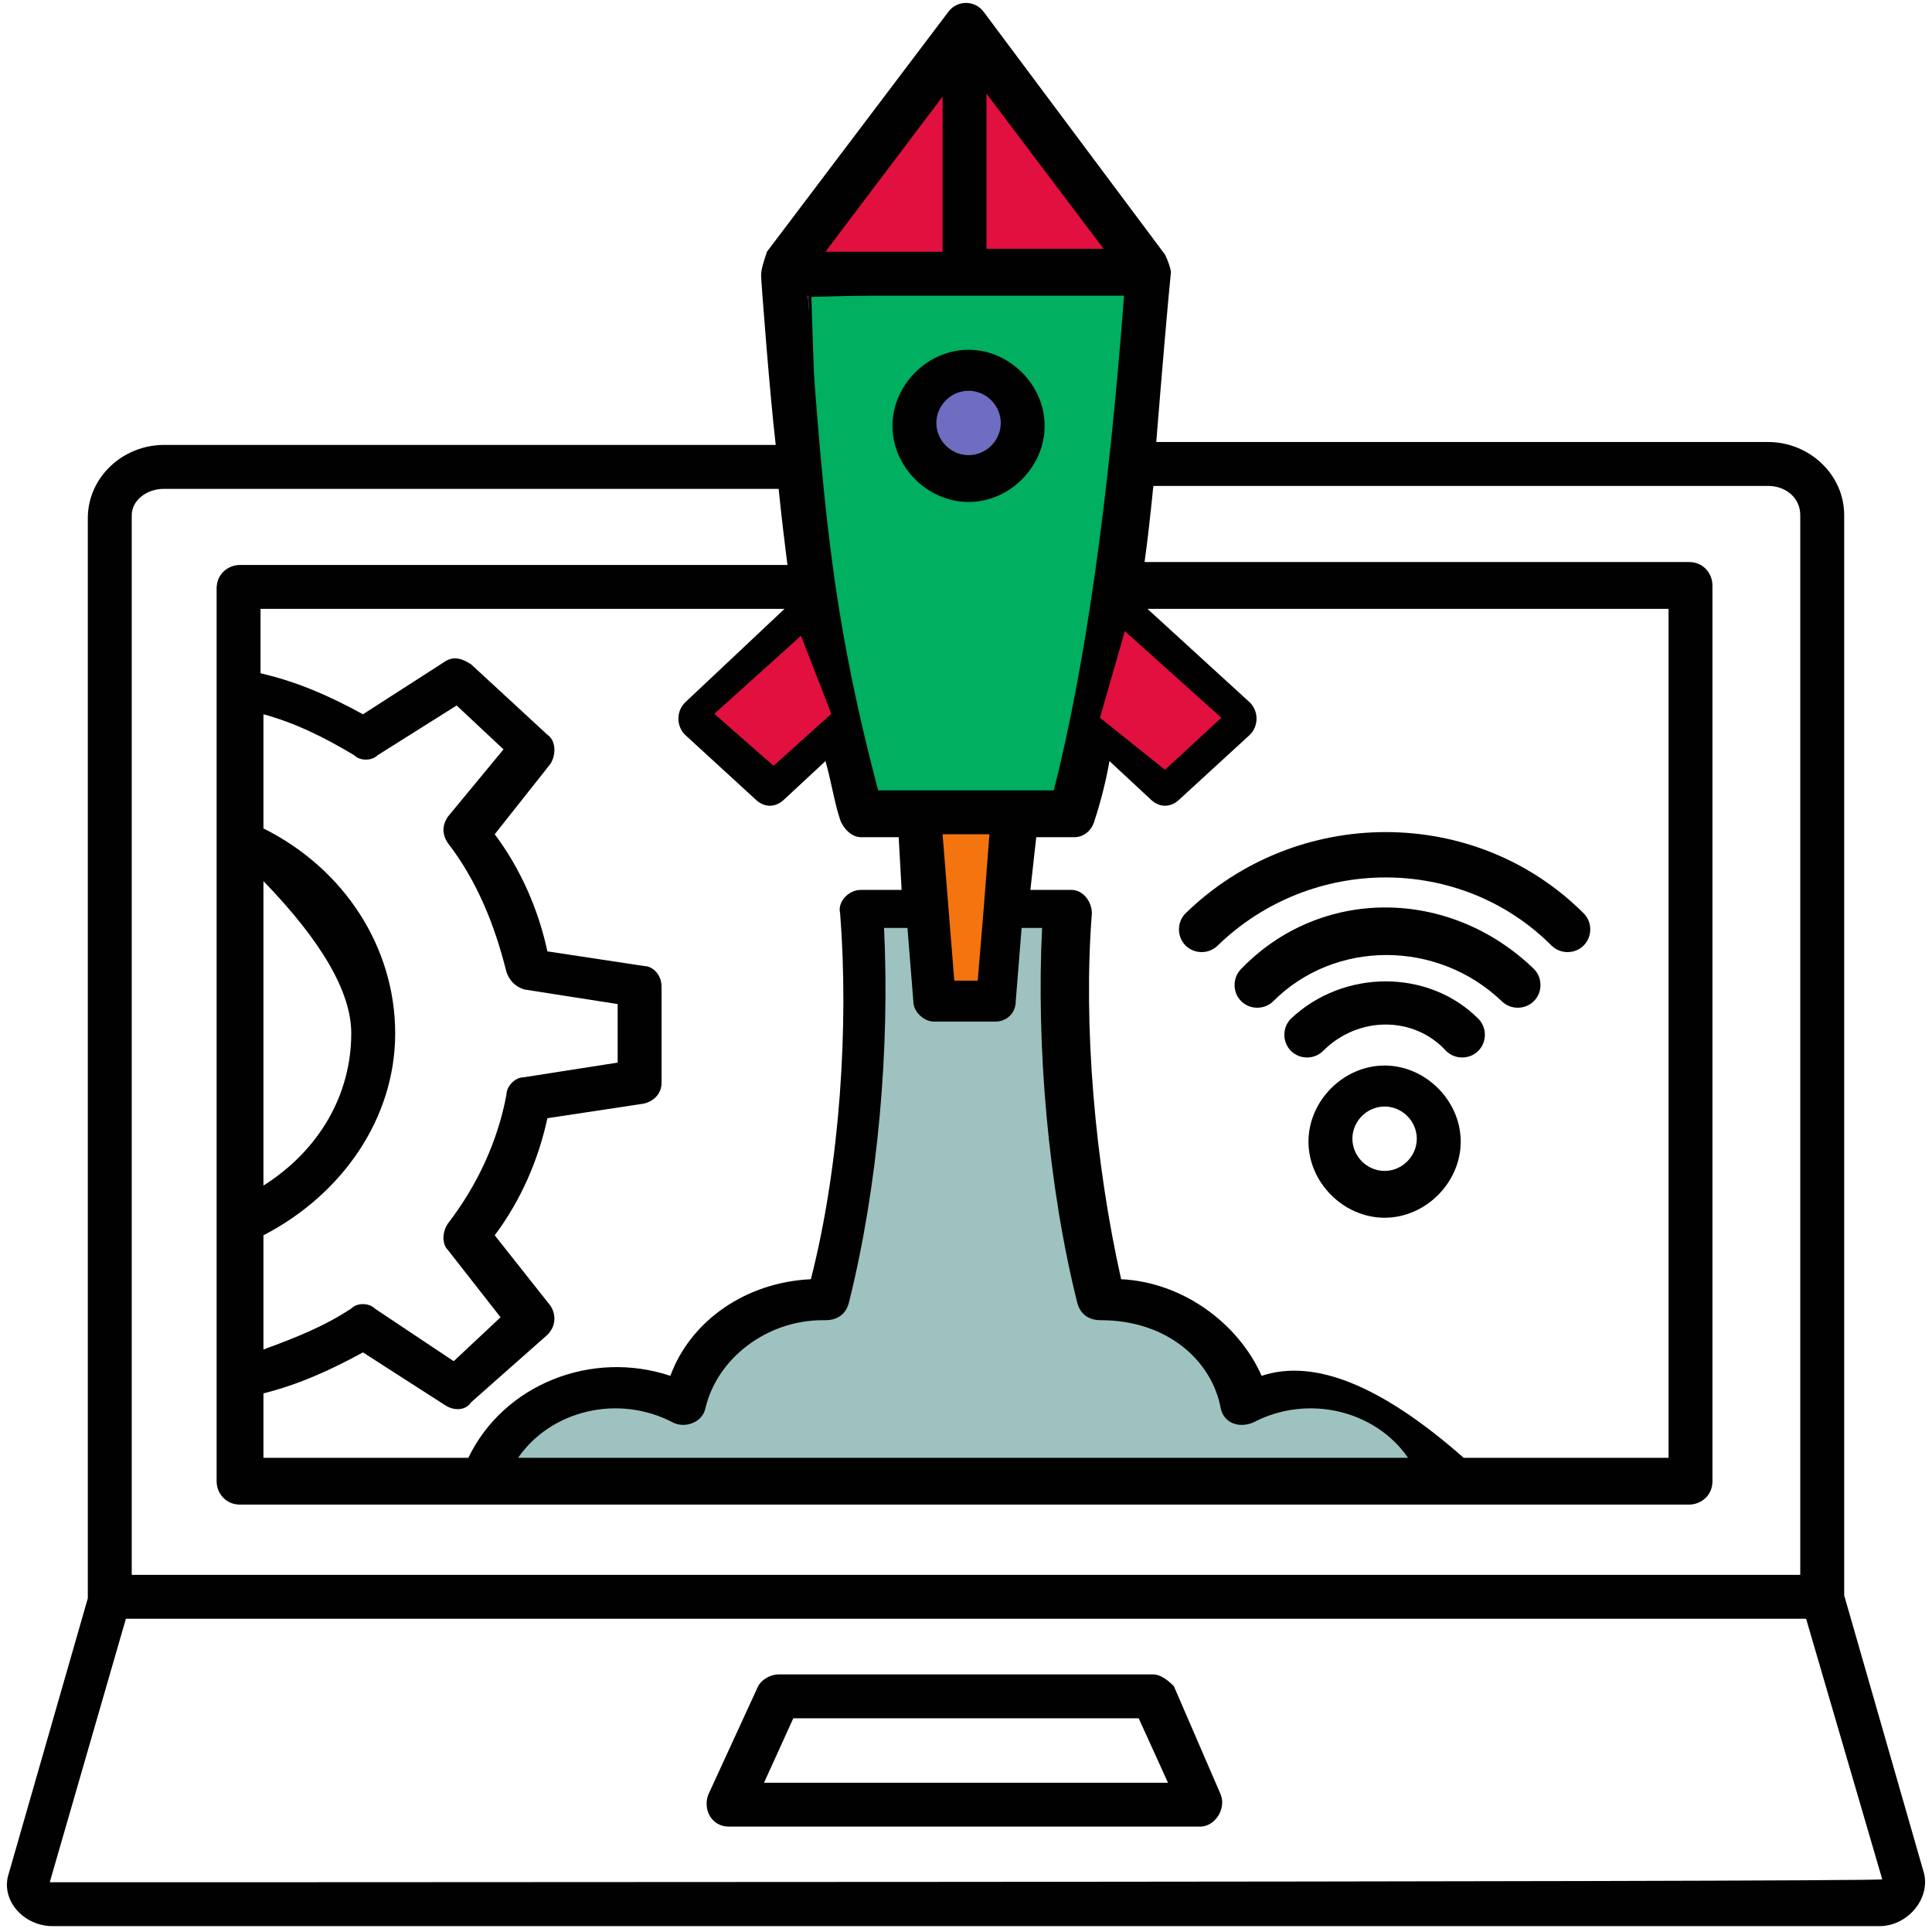
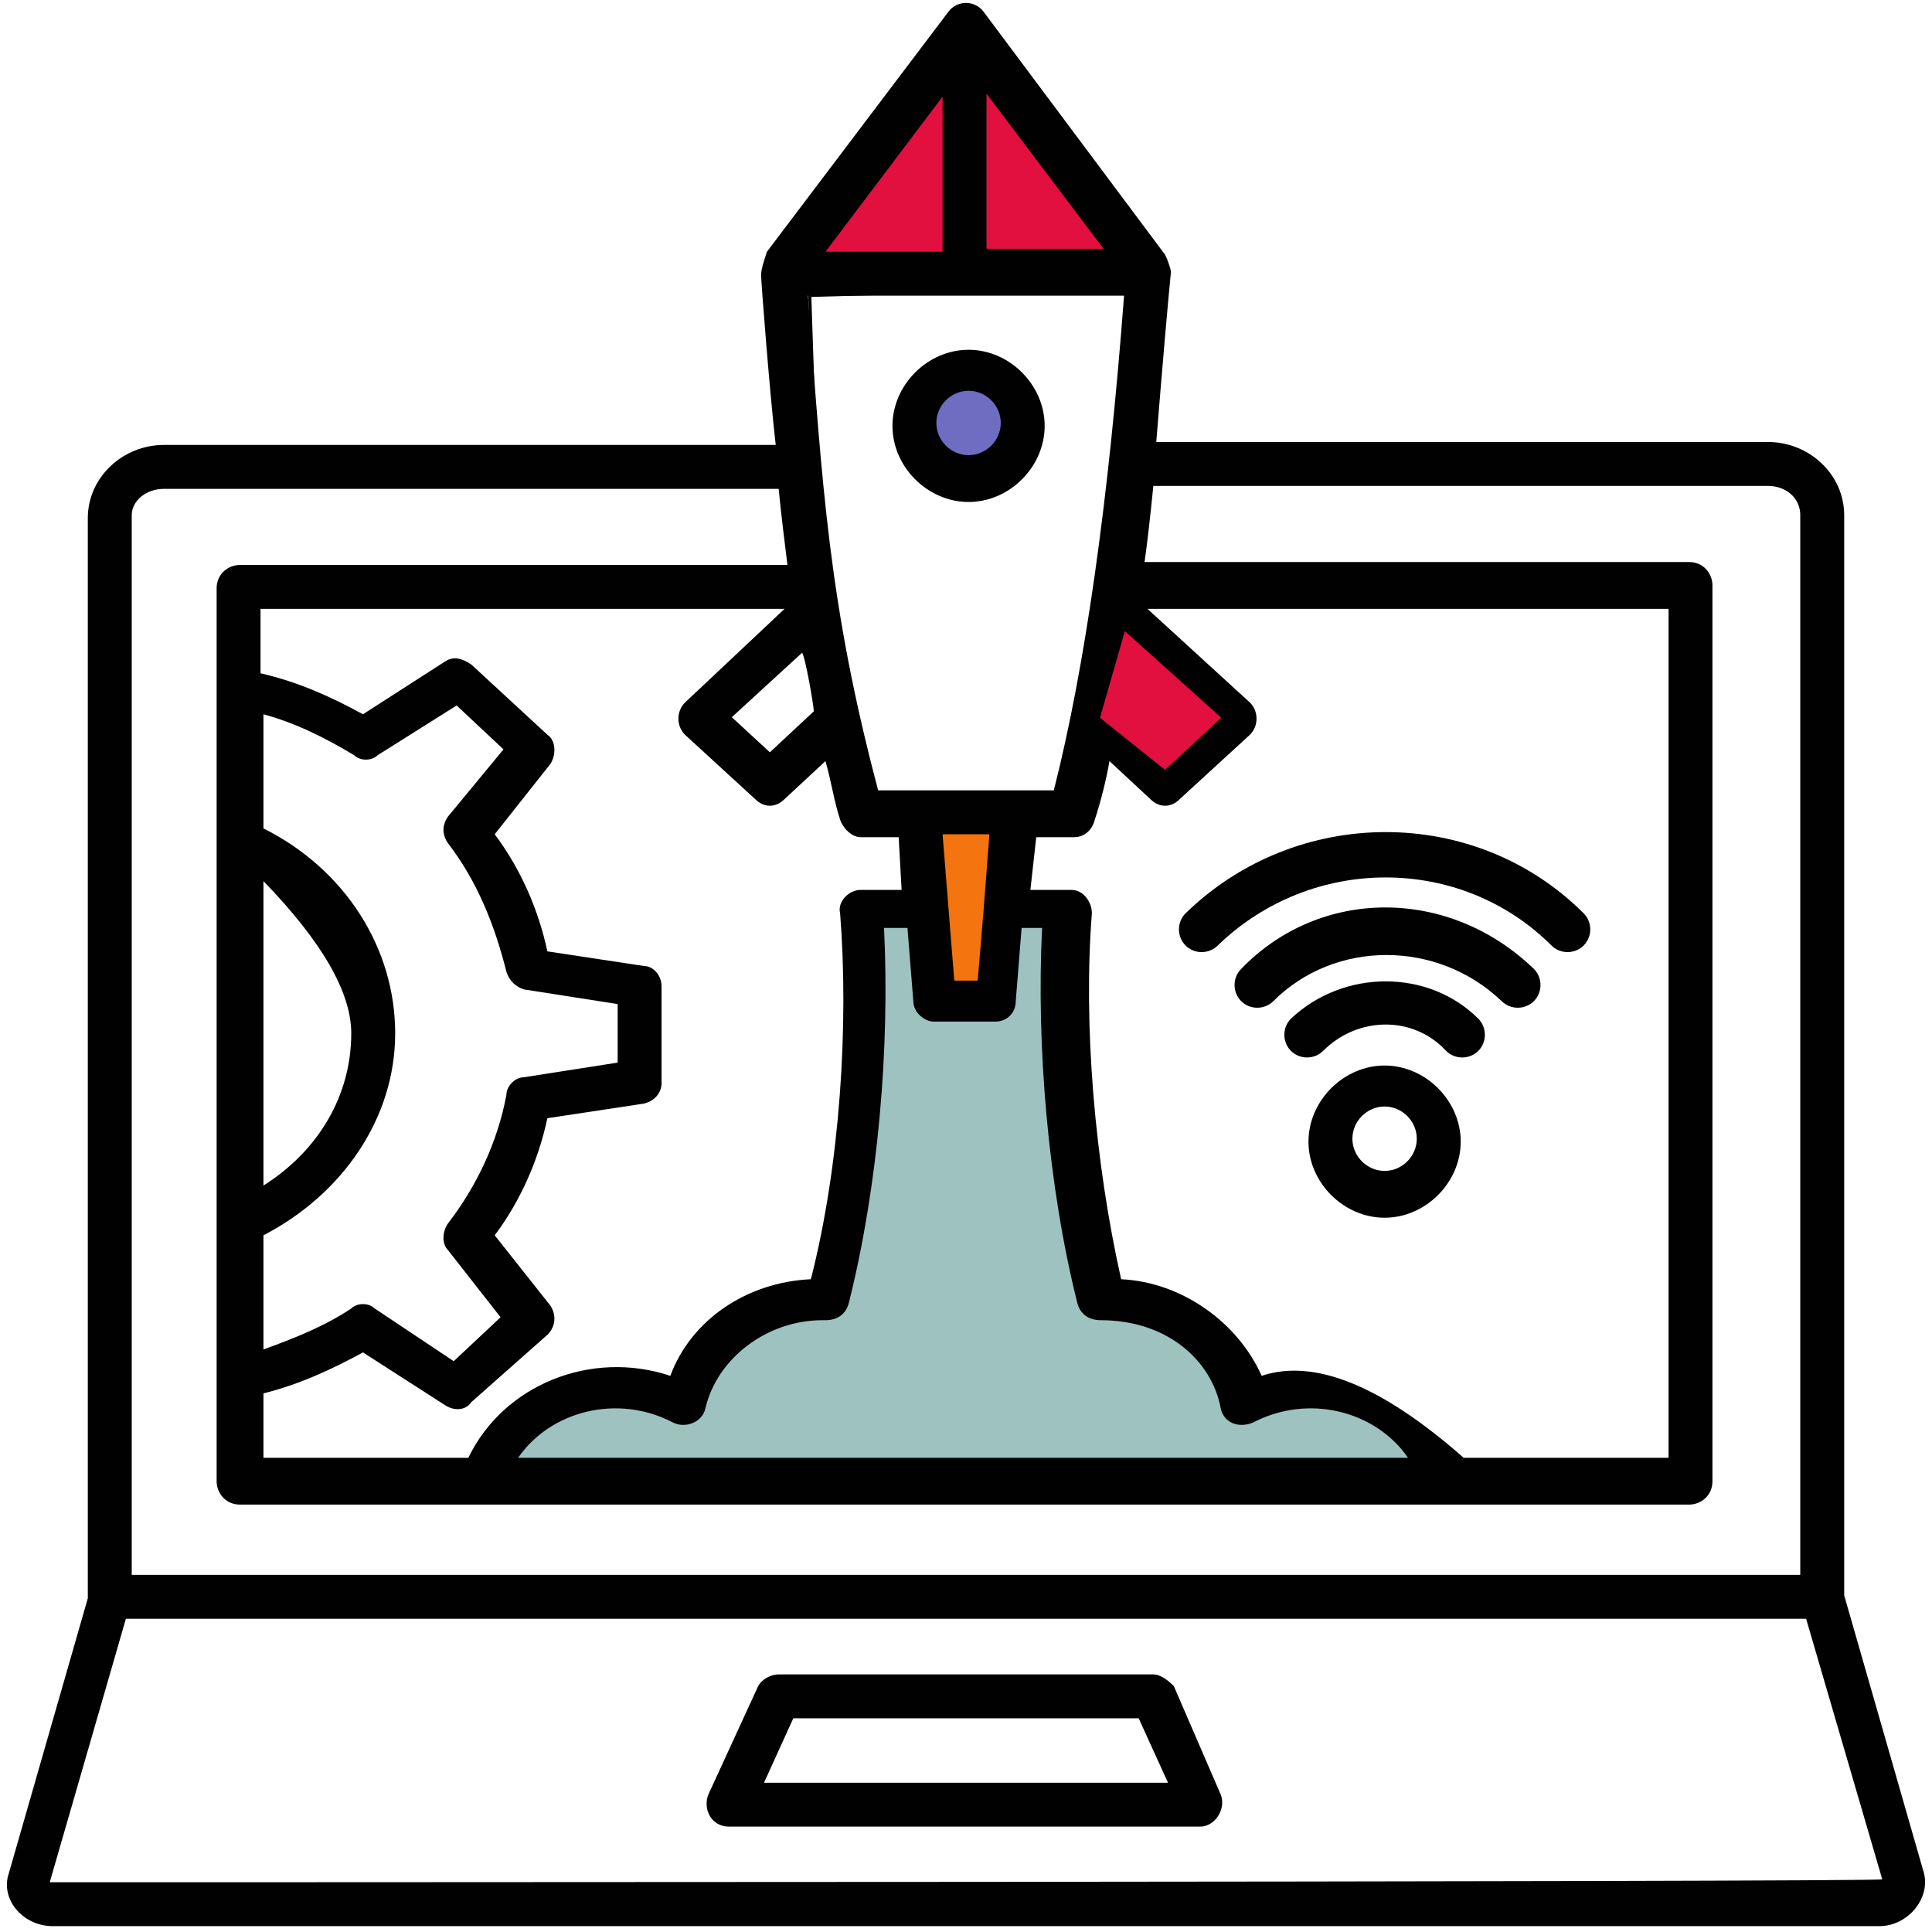
<svg xmlns="http://www.w3.org/2000/svg" xmlns:xlink="http://www.w3.org/1999/xlink" version="1.1" preserveAspectRatio="xMidYMid meet" viewBox="0 0 640 640" width="640" height="640">
  <defs>
    <path d="M479.41 488.12L462.57 471.29L435.84 462.38L413.07 462.38L400.2 441.58L366.53 429.7L349.7 300.48L289.31 300.48L275.39 429.7L247.72 435.64L226.93 462.38L185.35 462.38L160.59 488.12L479.41 488.12Z" id="a3pMTMluQV" />
    <path d="M314.23 86.37L377.75 86.37L331.34 27.04L311.39 27.04L267.38 84.45L314.23 86.37Z" id="a4FByAkFEX" />
    <path d="M328.5 327.99L312.23 327.99L306.97 272.96L334.72 272.96L328.5 327.99Z" id="e1UBXfyVF7" />
-     <path d="M288.75 263.87L354.25 265.37L375.13 156.43L377.75 94.87L268.25 97.87L271.35 189.81L288.75 263.87Z" id="h1iHjnyoa" />
    <path d="M288.75 263.87L354.25 265.37L375.13 156.43L377.75 94.87L268.25 97.87L271.35 189.81L288.75 263.87Z" id="a3lIg96VQn" />
    <path d="M320 158.41L334.72 150.28C334.72 137.64 334.72 130.62 334.72 129.22C324.27 122.68 318.05 120.45 316.06 122.52C314.07 124.6 310.08 128.74 304.1 134.96C304.4 135.98 305.92 141.09 308.65 150.28L320 158.41Z" id="a22RhE8ztv" />
    <path d="M403.39 313.21C434.42 283.15 483.88 283.15 513.94 313.21C516.85 316.12 521.7 316.12 524.61 313.21C527.52 310.3 527.52 305.45 524.61 302.55C488.73 266.67 429.58 266.67 392.73 302.55C389.82 305.45 389.82 310.3 392.73 313.21C395.64 316.12 400.48 316.12 403.39 313.21Z" id="cMqaqPPJ0" />
    <path d="M403.39 313.21C434.42 283.15 483.88 283.15 513.94 313.21C516.85 316.12 521.7 316.12 524.61 313.21C527.52 310.3 527.52 305.45 524.61 302.55C488.73 266.67 429.58 266.67 392.73 302.55C389.82 305.45 389.82 310.3 392.73 313.21C395.64 316.12 400.48 316.12 403.39 313.21Z" id="e7iNtz8Vk" />
    <path d="M421.82 331.64C442.18 311.27 476.12 311.27 497.45 331.64C500.36 334.55 505.21 334.55 508.12 331.64C511.03 328.73 511.03 323.88 508.12 320.97C480 293.82 437.33 293.82 411.15 320.97C408.24 323.88 408.24 328.73 411.15 331.64C414.06 334.55 418.91 334.55 421.82 331.64Z" id="iapq9zU57x" />
    <path d="M421.82 331.64C442.18 311.27 476.12 311.27 497.45 331.64C500.36 334.55 505.21 334.55 508.12 331.64C511.03 328.73 511.03 323.88 508.12 320.97C480 293.82 437.33 293.82 411.15 320.97C408.24 323.88 408.24 328.73 411.15 331.64C414.06 334.55 418.91 334.55 421.82 331.64Z" id="ajZ7qQGi1" />
    <path d="M438.3 348.12C449.94 336.48 468.36 336.48 479.03 348.12C481.94 351.03 486.79 351.03 489.7 348.12C492.61 345.21 492.61 340.36 489.7 337.45C473.21 320.97 445.09 320.97 427.64 337.45C424.73 340.36 424.73 345.21 427.64 348.12C430.55 351.03 435.39 351.03 438.3 348.12Z" id="a66xQLFJNV" />
    <path d="M438.3 348.12C449.94 336.48 468.36 336.48 479.03 348.12C481.94 351.03 486.79 351.03 489.7 348.12C492.61 345.21 492.61 340.36 489.7 337.45C473.21 320.97 445.09 320.97 427.64 337.45C424.73 340.36 424.73 345.21 427.64 348.12C430.55 351.03 435.39 351.03 438.3 348.12Z" id="b31Ckwo0iB" />
    <path d="M458.67 403.39C472.24 403.39 483.88 391.76 483.88 378.18C483.88 364.61 472.24 352.97 458.67 352.97C445.09 352.97 433.45 364.61 433.45 378.18C433.45 391.76 445.09 403.39 458.67 403.39ZM458.67 366.55C464.48 366.55 469.33 371.39 469.33 377.21C469.33 383.03 464.48 387.88 458.67 387.88C452.85 387.88 448 383.03 448 377.21C448 371.39 452.85 366.55 458.67 366.55Z" id="abMU0wpdxj" />
-     <path d="M458.67 403.39C472.24 403.39 483.88 391.76 483.88 378.18C483.88 364.61 472.24 352.97 458.67 352.97C445.09 352.97 433.45 364.61 433.45 378.18C433.45 391.76 445.09 403.39 458.67 403.39ZM458.67 366.55C464.48 366.55 469.33 371.39 469.33 377.21C469.33 383.03 464.48 387.88 458.67 387.88C452.85 387.88 448 383.03 448 377.21C448 371.39 452.85 366.55 458.67 366.55Z" id="bcqE91Lgrg" />
    <path d="M610.91 170.67C610.91 157.09 599.27 146.42 585.7 146.42C565.43 146.42 403.3 146.42 383.03 146.42C384.97 122.18 386.91 99.88 387.88 90.18C387.88 89.21 386.91 86.3 385.94 84.36C379.93 76.32 331.83 11.93 325.82 3.88C322.91 0 317.09 0 314.18 3.88C308.17 11.83 260.07 75.44 254.06 83.39C253.09 86.3 252.12 89.21 252.12 91.15C252.12 93.09 255.03 130.91 256.97 147.39C236.7 147.39 74.57 147.39 54.3 147.39C40.73 147.39 29.09 158.06 29.09 171.64C29.09 195.49 29.09 314.76 29.09 529.45C13.38 584.15 4.65 614.53 2.91 620.61C0 629.33 7.76 638.06 17.45 638.06C77.96 638.06 562.04 638.06 622.55 638.06C632.24 638.06 640 628.36 637.09 619.64C633.6 607.48 624.87 577.1 610.91 528.48C610.91 313.79 610.91 194.52 610.91 170.67ZM120.24 448C122.96 449.75 144.68 463.71 147.39 465.45C150.3 467.39 154.18 467.39 156.12 464.48C158.64 462.25 178.81 444.41 181.33 442.18C184.24 439.27 184.24 435.39 182.3 432.48C180.46 430.16 165.72 411.54 163.88 409.21C172.61 397.58 178.42 384 181.33 370.42C184.53 369.94 210.13 366.06 213.33 365.58C217.21 364.61 219.15 361.7 219.15 358.79C219.15 355.59 219.15 329.99 219.15 326.79C219.15 322.91 216.24 320 213.33 320C210.13 319.52 184.53 315.64 181.33 315.15C178.42 301.58 172.61 288 163.88 276.36C165.72 274.04 180.46 255.42 182.3 253.09C184.24 250.18 184.24 245.33 181.33 243.39C178.81 241.07 158.64 222.45 156.12 220.12C153.21 218.18 150.3 217.21 147.39 219.15C144.68 220.9 122.96 234.86 120.24 236.61C109.58 230.79 98.91 225.94 86.3 223.03C86.3 221.61 86.3 214.5 86.3 201.7C103.66 201.7 242.52 201.7 259.88 201.7C240.1 220.32 229.11 230.66 226.91 232.73C224 235.64 224 240.48 226.91 243.39C229.24 245.53 247.85 262.59 250.18 264.73C253.09 267.64 256.97 267.64 259.88 264.73C261.24 263.47 272.1 253.38 273.45 252.12C275.39 258.91 276.36 265.7 278.3 271.52C279.27 274.42 282.18 277.33 285.09 277.33C285.93 277.33 290.13 277.33 297.7 277.33C297.8 279.08 298.57 293.04 298.67 294.79C290.52 294.79 286 294.79 285.09 294.79C281.21 294.79 277.33 298.67 278.3 302.55C281.21 339.39 278.3 385.94 268.61 423.76C247.27 424.73 228.85 437.33 222.06 455.76C195.88 447.03 166.79 458.67 155.15 482.91C150.63 482.91 128 482.91 87.27 482.91C87.27 470.11 87.27 463 87.27 461.58C98.91 458.67 109.58 453.82 120.24 448ZM173.58 327.76C175.64 328.08 185.99 329.7 204.61 332.61C204.61 334.55 204.61 350.06 204.61 352C185.99 354.91 175.64 356.53 173.58 356.85C170.67 356.85 167.76 359.76 167.76 362.67C164.85 378.18 158.06 392.73 148.36 405.33C146.42 408.24 146.42 412.12 148.36 414.06C149.53 415.55 155.35 422.98 165.82 436.36C164.27 437.82 151.85 449.46 150.3 450.91C134.59 440.44 125.87 434.62 124.12 433.45C122.18 431.52 118.3 431.52 116.36 433.45C107.64 439.27 97.94 443.15 87.27 447.03C87.27 443.25 87.27 412.99 87.27 409.21C113.45 395.64 130.91 370.42 130.91 342.3C130.91 314.18 114.42 288 87.27 274.42C87.27 270.64 87.27 240.39 87.27 236.61C97.94 239.52 107.64 244.36 117.33 250.18C119.27 252.12 123.15 252.12 125.09 250.18C126.84 249.08 135.56 243.59 151.27 233.7C152.82 235.15 165.24 246.79 166.79 248.24C155.73 261.62 149.59 269.06 148.36 270.55C146.42 273.45 146.42 276.36 148.36 279.27C158.06 291.88 163.88 306.42 167.76 321.94C168.73 324.85 170.67 326.79 173.58 327.76ZM87.27 392.73C87.27 386 87.27 352.39 87.27 291.88C106.67 311.92 116.36 328.73 116.36 342.3C116.36 362.67 105.7 381.09 87.27 392.73ZM326.79 31.03L365.58 82.42L326.79 82.42L326.79 83.39L326.79 31.03ZM312.24 32L312.24 83.39L273.45 83.39L312.24 32ZM290.91 261.82C274.42 199.76 272.48 160.97 267.64 97.94C274.62 97.94 309.53 97.94 372.36 97.94C367.19 166.46 359.43 221.09 349.09 261.82C343.27 261.82 296.73 261.82 290.91 261.82ZM242.42 237.58C256.39 224.78 264.15 217.66 265.7 216.24C266.67 217.21 269.58 233.7 269.58 235.64C267.64 237.45 262.79 241.97 255.03 249.21C252.51 246.88 243.68 238.74 242.42 237.58ZM325.82 301.58C325.82 301.58 325.82 301.58 325.82 301.58C325.82 301.58 325.82 301.58 325.82 301.58C325.69 303.13 325.04 310.88 323.88 324.85C323.36 324.85 320.78 324.85 316.12 324.85L312.24 276.36L327.76 276.36C326.55 292.05 325.91 300.45 325.82 301.58ZM384.97 249.21C375.66 241.07 370.49 236.54 369.45 235.64C371.39 230.79 373.33 222.06 374.3 216.24C377.41 219.09 385.16 226.2 397.58 237.58C395.06 239.91 386.23 248.05 384.97 249.21ZM272.48 437.33C272.58 437.33 273.36 437.33 273.45 437.33C277.33 437.33 280.24 435.39 281.21 431.52C290.91 392.73 294.79 347.15 292.85 307.39C293.37 307.39 295.95 307.39 300.61 307.39C301.77 321.94 302.42 330.02 302.55 331.64C302.55 335.52 306.42 338.42 309.33 338.42C311.37 338.42 327.66 338.42 329.7 338.42C333.58 338.42 336.48 335.52 336.48 331.64C336.61 330.02 337.26 321.94 338.42 307.39C342.5 307.39 344.76 307.39 345.21 307.39C343.27 346.18 347.15 392.73 356.85 431.52C357.82 435.39 360.73 437.33 364.61 437.33C386.91 437.33 401.45 450.91 404.36 466.42C405.33 471.27 410.18 473.21 415.03 471.27C433.45 461.58 455.76 467.39 466.42 482.91C436.95 482.91 201.12 482.91 171.64 482.91C182.3 467.39 204.61 461.58 223.03 471.27C226.91 473.21 232.73 471.27 233.7 466.42C237.58 449.94 254.06 437.33 272.48 437.33ZM371.39 423.76C362.67 384.97 358.79 339.39 361.7 302.55C361.7 298.67 358.79 294.79 354.91 294.79C354 294.79 349.48 294.79 341.33 294.79C341.52 293.04 343.08 279.08 343.27 277.33C350.84 277.33 355.04 277.33 355.88 277.33C358.79 277.33 361.7 275.39 362.67 271.52C364.61 265.7 366.55 257.94 367.52 252.12C368.87 253.38 379.73 263.47 381.09 264.73C384 267.64 387.88 267.64 390.79 264.73C393.12 262.59 411.73 245.53 414.06 243.39C416.97 240.48 416.97 235.64 414.06 232.73C411.8 230.66 400.48 220.32 380.12 201.7C391.63 201.7 449.16 201.7 552.73 201.7L552.73 482.91C512 482.91 489.38 482.91 484.85 482.91C457.7 458.99 435.39 449.94 417.94 455.76C410.18 438.3 391.76 424.73 371.39 423.76ZM260.85 187.15C242.72 187.15 97.65 187.15 79.52 187.15C75.64 187.15 71.76 190.06 71.76 194.91C71.76 307.39 71.76 375.27 71.76 490.67C71.76 494.55 74.67 498.42 79.52 498.42C127.52 498.42 511.52 498.42 559.52 498.42C563.39 498.42 567.27 495.52 567.27 490.67C567.27 460.99 567.27 223.61 567.27 193.94C567.27 190.06 564.36 186.18 559.52 186.18C541.48 186.18 397.19 186.18 379.15 186.18C380.12 179.39 381.09 170.67 382.06 160.97C402.42 160.97 565.33 160.97 585.7 160.97C591.52 160.97 596.36 164.85 596.36 170.67C596.36 194.07 596.36 311.08 596.36 521.7C541.09 521.7 98.91 521.7 43.64 521.7C43.64 311.08 43.64 194.07 43.64 170.67C43.64 165.82 48.48 161.94 54.3 161.94C95.03 161.94 237.58 161.94 257.94 161.94C258.91 171.64 259.88 179.39 260.85 187.15ZM598.3 536.24C613.43 588.02 621.83 616.79 623.52 622.55C622.55 623.52 17.45 623.52 16.48 623.52C19.85 611.88 28.25 582.79 41.7 536.24C153.02 536.24 542.64 536.24 598.3 536.24Z" id="aeolaGCAI" />
    <path d="M610.91 170.67C610.91 157.09 599.27 146.42 585.7 146.42C565.43 146.42 403.3 146.42 383.03 146.42C384.97 122.18 386.91 99.88 387.88 90.18C387.88 89.21 386.91 86.3 385.94 84.36C379.93 76.32 331.83 11.93 325.82 3.88C322.91 0 317.09 0 314.18 3.88C308.17 11.83 260.07 75.44 254.06 83.39C253.09 86.3 252.12 89.21 252.12 91.15C252.12 93.09 255.03 130.91 256.97 147.39C236.7 147.39 74.57 147.39 54.3 147.39C40.73 147.39 29.09 158.06 29.09 171.64C29.09 195.49 29.09 314.76 29.09 529.45C13.38 584.15 4.65 614.53 2.91 620.61C0 629.33 7.76 638.06 17.45 638.06C77.96 638.06 562.04 638.06 622.55 638.06C632.24 638.06 640 628.36 637.09 619.64C633.6 607.48 624.87 577.1 610.91 528.48C610.91 313.79 610.91 194.52 610.91 170.67ZM120.24 448C122.96 449.75 144.68 463.71 147.39 465.45C150.3 467.39 154.18 467.39 156.12 464.48C158.64 462.25 178.81 444.41 181.33 442.18C184.24 439.27 184.24 435.39 182.3 432.48C180.46 430.16 165.72 411.54 163.88 409.21C172.61 397.58 178.42 384 181.33 370.42C184.53 369.94 210.13 366.06 213.33 365.58C217.21 364.61 219.15 361.7 219.15 358.79C219.15 355.59 219.15 329.99 219.15 326.79C219.15 322.91 216.24 320 213.33 320C210.13 319.52 184.53 315.64 181.33 315.15C178.42 301.58 172.61 288 163.88 276.36C165.72 274.04 180.46 255.42 182.3 253.09C184.24 250.18 184.24 245.33 181.33 243.39C178.81 241.07 158.64 222.45 156.12 220.12C153.21 218.18 150.3 217.21 147.39 219.15C144.68 220.9 122.96 234.86 120.24 236.61C109.58 230.79 98.91 225.94 86.3 223.03C86.3 221.61 86.3 214.5 86.3 201.7C103.66 201.7 242.52 201.7 259.88 201.7C240.1 220.32 229.11 230.66 226.91 232.73C224 235.64 224 240.48 226.91 243.39C229.24 245.53 247.85 262.59 250.18 264.73C253.09 267.64 256.97 267.64 259.88 264.73C261.24 263.47 272.1 253.38 273.45 252.12C275.39 258.91 276.36 265.7 278.3 271.52C279.27 274.42 282.18 277.33 285.09 277.33C285.93 277.33 290.13 277.33 297.7 277.33C297.8 279.08 298.57 293.04 298.67 294.79C290.52 294.79 286 294.79 285.09 294.79C281.21 294.79 277.33 298.67 278.3 302.55C281.21 339.39 278.3 385.94 268.61 423.76C247.27 424.73 228.85 437.33 222.06 455.76C195.88 447.03 166.79 458.67 155.15 482.91C150.63 482.91 128 482.91 87.27 482.91C87.27 470.11 87.27 463 87.27 461.58C98.91 458.67 109.58 453.82 120.24 448ZM173.58 327.76C175.64 328.08 185.99 329.7 204.61 332.61C204.61 334.55 204.61 350.06 204.61 352C185.99 354.91 175.64 356.53 173.58 356.85C170.67 356.85 167.76 359.76 167.76 362.67C164.85 378.18 158.06 392.73 148.36 405.33C146.42 408.24 146.42 412.12 148.36 414.06C149.53 415.55 155.35 422.98 165.82 436.36C164.27 437.82 151.85 449.46 150.3 450.91C134.59 440.44 125.87 434.62 124.12 433.45C122.18 431.52 118.3 431.52 116.36 433.45C107.64 439.27 97.94 443.15 87.27 447.03C87.27 443.25 87.27 412.99 87.27 409.21C113.45 395.64 130.91 370.42 130.91 342.3C130.91 314.18 114.42 288 87.27 274.42C87.27 270.64 87.27 240.39 87.27 236.61C97.94 239.52 107.64 244.36 117.33 250.18C119.27 252.12 123.15 252.12 125.09 250.18C126.84 249.08 135.56 243.59 151.27 233.7C152.82 235.15 165.24 246.79 166.79 248.24C155.73 261.62 149.59 269.06 148.36 270.55C146.42 273.45 146.42 276.36 148.36 279.27C158.06 291.88 163.88 306.42 167.76 321.94C168.73 324.85 170.67 326.79 173.58 327.76ZM87.27 392.73C87.27 386 87.27 352.39 87.27 291.88C106.67 311.92 116.36 328.73 116.36 342.3C116.36 362.67 105.7 381.09 87.27 392.73ZM326.79 31.03L365.58 82.42L326.79 82.42L326.79 83.39L326.79 31.03ZM312.24 32L312.24 83.39L273.45 83.39L312.24 32ZM290.91 261.82C274.42 199.76 272.48 160.97 267.64 97.94C274.62 97.94 309.53 97.94 372.36 97.94C367.19 166.46 359.43 221.09 349.09 261.82C343.27 261.82 296.73 261.82 290.91 261.82ZM242.42 237.58C256.39 224.78 264.15 217.66 265.7 216.24C266.67 217.21 269.58 233.7 269.58 235.64C267.64 237.45 262.79 241.97 255.03 249.21C252.51 246.88 243.68 238.74 242.42 237.58ZM325.82 301.58C325.82 301.58 325.82 301.58 325.82 301.58C325.82 301.58 325.82 301.58 325.82 301.58C325.69 303.13 325.04 310.88 323.88 324.85C323.36 324.85 320.78 324.85 316.12 324.85L312.24 276.36L327.76 276.36C326.55 292.05 325.91 300.45 325.82 301.58ZM384.97 249.21C375.66 241.07 370.49 236.54 369.45 235.64C371.39 230.79 373.33 222.06 374.3 216.24C377.41 219.09 385.16 226.2 397.58 237.58C395.06 239.91 386.23 248.05 384.97 249.21ZM272.48 437.33C272.58 437.33 273.36 437.33 273.45 437.33C277.33 437.33 280.24 435.39 281.21 431.52C290.91 392.73 294.79 347.15 292.85 307.39C293.37 307.39 295.95 307.39 300.61 307.39C301.77 321.94 302.42 330.02 302.55 331.64C302.55 335.52 306.42 338.42 309.33 338.42C311.37 338.42 327.66 338.42 329.7 338.42C333.58 338.42 336.48 335.52 336.48 331.64C336.61 330.02 337.26 321.94 338.42 307.39C342.5 307.39 344.76 307.39 345.21 307.39C343.27 346.18 347.15 392.73 356.85 431.52C357.82 435.39 360.73 437.33 364.61 437.33C386.91 437.33 401.45 450.91 404.36 466.42C405.33 471.27 410.18 473.21 415.03 471.27C433.45 461.58 455.76 467.39 466.42 482.91C436.95 482.91 201.12 482.91 171.64 482.91C182.3 467.39 204.61 461.58 223.03 471.27C226.91 473.21 232.73 471.27 233.7 466.42C237.58 449.94 254.06 437.33 272.48 437.33ZM371.39 423.76C362.67 384.97 358.79 339.39 361.7 302.55C361.7 298.67 358.79 294.79 354.91 294.79C354 294.79 349.48 294.79 341.33 294.79C341.52 293.04 343.08 279.08 343.27 277.33C350.84 277.33 355.04 277.33 355.88 277.33C358.79 277.33 361.7 275.39 362.67 271.52C364.61 265.7 366.55 257.94 367.52 252.12C368.87 253.38 379.73 263.47 381.09 264.73C384 267.64 387.88 267.64 390.79 264.73C393.12 262.59 411.73 245.53 414.06 243.39C416.97 240.48 416.97 235.64 414.06 232.73C411.8 230.66 400.48 220.32 380.12 201.7C391.63 201.7 449.16 201.7 552.73 201.7L552.73 482.91C512 482.91 489.38 482.91 484.85 482.91C457.7 458.99 435.39 449.94 417.94 455.76C410.18 438.3 391.76 424.73 371.39 423.76ZM260.85 187.15C242.72 187.15 97.65 187.15 79.52 187.15C75.64 187.15 71.76 190.06 71.76 194.91C71.76 307.39 71.76 375.27 71.76 490.67C71.76 494.55 74.67 498.42 79.52 498.42C127.52 498.42 511.52 498.42 559.52 498.42C563.39 498.42 567.27 495.52 567.27 490.67C567.27 460.99 567.27 223.61 567.27 193.94C567.27 190.06 564.36 186.18 559.52 186.18C541.48 186.18 397.19 186.18 379.15 186.18C380.12 179.39 381.09 170.67 382.06 160.97C402.42 160.97 565.33 160.97 585.7 160.97C591.52 160.97 596.36 164.85 596.36 170.67C596.36 194.07 596.36 311.08 596.36 521.7C541.09 521.7 98.91 521.7 43.64 521.7C43.64 311.08 43.64 194.07 43.64 170.67C43.64 165.82 48.48 161.94 54.3 161.94C95.03 161.94 237.58 161.94 257.94 161.94C258.91 171.64 259.88 179.39 260.85 187.15ZM598.3 536.24C613.43 588.02 621.83 616.79 623.52 622.55C622.55 623.52 17.45 623.52 16.48 623.52C19.85 611.88 28.25 582.79 41.7 536.24C153.02 536.24 542.64 536.24 598.3 536.24Z" id="axpruObRH" />
    <path d="M257.94 554.67C255.03 554.67 252.12 556.61 251.15 558.55C249.5 562.13 236.32 590.84 234.67 594.42C232.73 599.27 235.64 605.09 241.45 605.09C257.07 605.09 381.96 605.09 397.58 605.09C402.42 605.09 406.3 599.27 404.36 594.42C403.33 592.03 398.16 580.07 388.85 558.55C386.26 555.96 384 554.67 382.06 554.67C369.65 554.67 270.35 554.67 257.94 554.67ZM377.21 569.21L386.91 590.55L253.09 590.55L262.79 569.21L377.21 569.21Z" id="bi97Z1t2W" />
    <path d="M257.94 554.67C255.03 554.67 252.12 556.61 251.15 558.55C249.5 562.13 236.32 590.84 234.67 594.42C232.73 599.27 235.64 605.09 241.45 605.09C257.07 605.09 381.96 605.09 397.58 605.09C402.42 605.09 406.3 599.27 404.36 594.42C403.33 592.03 398.16 580.07 388.85 558.55C386.26 555.96 384 554.67 382.06 554.67C369.65 554.67 270.35 554.67 257.94 554.67ZM377.21 569.21L386.91 590.55L253.09 590.55L262.79 569.21L377.21 569.21Z" id="f5fcbfuGa8" />
    <path d="M320.85 166.29C334.43 166.29 346.06 154.66 346.06 141.08C346.06 127.51 334.43 115.87 320.85 115.87C307.27 115.87 295.64 127.51 295.64 141.08C295.64 154.66 307.27 166.29 320.85 166.29ZM320.85 129.45C326.67 129.45 331.52 134.29 331.52 140.11C331.52 145.93 326.67 150.78 320.85 150.78C315.03 150.78 310.18 145.93 310.18 140.11C310.18 134.29 315.03 129.45 320.85 129.45Z" id="a1UxwC4ZwP" />
-     <path d="M256.25 253.69L236.63 236.46L265.34 210.62L275.39 236.46L256.25 253.69Z" id="c3sj44ifXJ" />
    <path d="M385.92 255L404.58 237.77L372.62 209.07L364.38 237.77L385.92 255Z" id="ae4kn6HrZ" />
  </defs>
  <g>
    <g>
      <g>
        <use xlink:href="#a3pMTMluQV" opacity="1" fill="#9ec2bf" fill-opacity="1" />
        <g>
          <use xlink:href="#a3pMTMluQV" opacity="1" fill-opacity="0" stroke="#000000" stroke-width="1" stroke-opacity="1" />
        </g>
      </g>
      <g>
        <use xlink:href="#a4FByAkFEX" opacity="1" fill="#e2103f" fill-opacity="1" />
        <g>
          <use xlink:href="#a4FByAkFEX" opacity="1" fill-opacity="0" stroke="#000000" stroke-width="1" stroke-opacity="0" />
        </g>
      </g>
      <g>
        <use xlink:href="#e1UBXfyVF7" opacity="1" fill="#f4740f" fill-opacity="1" />
        <g>
          <use xlink:href="#e1UBXfyVF7" opacity="1" fill-opacity="0" stroke="#000000" stroke-width="1" stroke-opacity="0" />
        </g>
      </g>
      <g>
        <use xlink:href="#h1iHjnyoa" opacity="1" fill="#00af60" fill-opacity="1" />
        <g>
          <use xlink:href="#h1iHjnyoa" opacity="1" fill-opacity="0" stroke="#000000" stroke-width="1" stroke-opacity="0" />
        </g>
      </g>
      <g>
        <use xlink:href="#a3lIg96VQn" opacity="1" fill="#000000" fill-opacity="0" />
        <g>
          <use xlink:href="#a3lIg96VQn" opacity="1" fill-opacity="0" stroke="#000000" stroke-width="1" stroke-opacity="1" />
        </g>
      </g>
      <g>
        <use xlink:href="#a22RhE8ztv" opacity="1" fill="#6e6dc1" fill-opacity="1" />
        <g>
          <use xlink:href="#a22RhE8ztv" opacity="1" fill-opacity="0" stroke="#000000" stroke-width="1" stroke-opacity="0" />
        </g>
      </g>
      <g>
        <use xlink:href="#cMqaqPPJ0" opacity="1" fill="#000100" fill-opacity="1" />
        <g>
          <use xlink:href="#cMqaqPPJ0" opacity="1" fill-opacity="0" stroke="#000000" stroke-width="1" stroke-opacity="0" />
        </g>
      </g>
      <g>
        <use xlink:href="#e7iNtz8Vk" opacity="1" fill="#000000" fill-opacity="0" />
        <g>
          <use xlink:href="#e7iNtz8Vk" opacity="1" fill-opacity="0" stroke="#000000" stroke-width="1" stroke-opacity="0" />
        </g>
      </g>
      <g>
        <use xlink:href="#iapq9zU57x" opacity="1" fill="#000100" fill-opacity="1" />
        <g>
          <use xlink:href="#iapq9zU57x" opacity="1" fill-opacity="0" stroke="#000000" stroke-width="1" stroke-opacity="0" />
        </g>
      </g>
      <g>
        <use xlink:href="#ajZ7qQGi1" opacity="1" fill="#000000" fill-opacity="0" />
        <g>
          <use xlink:href="#ajZ7qQGi1" opacity="1" fill-opacity="0" stroke="#000000" stroke-width="1" stroke-opacity="0" />
        </g>
      </g>
      <g>
        <use xlink:href="#a66xQLFJNV" opacity="1" fill="#000100" fill-opacity="1" />
        <g>
          <use xlink:href="#a66xQLFJNV" opacity="1" fill-opacity="0" stroke="#000000" stroke-width="1" stroke-opacity="0" />
        </g>
      </g>
      <g>
        <use xlink:href="#b31Ckwo0iB" opacity="1" fill="#000000" fill-opacity="0" />
        <g>
          <use xlink:href="#b31Ckwo0iB" opacity="1" fill-opacity="0" stroke="#000000" stroke-width="1" stroke-opacity="0" />
        </g>
      </g>
      <g>
        <use xlink:href="#abMU0wpdxj" opacity="1" fill="#000100" fill-opacity="1" />
        <g>
          <use xlink:href="#abMU0wpdxj" opacity="1" fill-opacity="0" stroke="#000000" stroke-width="1" stroke-opacity="0" />
        </g>
      </g>
      <g>
        <use xlink:href="#bcqE91Lgrg" opacity="1" fill="#000000" fill-opacity="0" />
        <g>
          <use xlink:href="#bcqE91Lgrg" opacity="1" fill-opacity="0" stroke="#000000" stroke-width="1" stroke-opacity="0" />
        </g>
      </g>
      <g>
        <use xlink:href="#aeolaGCAI" opacity="1" fill="#000100" fill-opacity="1" />
        <g>
          <use xlink:href="#aeolaGCAI" opacity="1" fill-opacity="0" stroke="#000000" stroke-width="1" stroke-opacity="0" />
        </g>
      </g>
      <g>
        <use xlink:href="#axpruObRH" opacity="1" fill="#000000" fill-opacity="0" />
        <g>
          <use xlink:href="#axpruObRH" opacity="1" fill-opacity="0" stroke="#000000" stroke-width="1" stroke-opacity="0" />
        </g>
      </g>
      <g>
        <use xlink:href="#bi97Z1t2W" opacity="1" fill="#000100" fill-opacity="1" />
        <g>
          <use xlink:href="#bi97Z1t2W" opacity="1" fill-opacity="0" stroke="#000000" stroke-width="1" stroke-opacity="0" />
        </g>
      </g>
      <g>
        <use xlink:href="#f5fcbfuGa8" opacity="1" fill="#000000" fill-opacity="0" />
        <g>
          <use xlink:href="#f5fcbfuGa8" opacity="1" fill-opacity="0" stroke="#000000" stroke-width="1" stroke-opacity="0" />
        </g>
      </g>
      <g>
        <use xlink:href="#a1UxwC4ZwP" opacity="1" fill="#000100" fill-opacity="1" />
        <g>
          <use xlink:href="#a1UxwC4ZwP" opacity="1" fill-opacity="0" stroke="#000000" stroke-width="1" stroke-opacity="0" />
        </g>
      </g>
      <g>
        <use xlink:href="#c3sj44ifXJ" opacity="1" fill="#e2103f" fill-opacity="1" />
        <g>
          <use xlink:href="#c3sj44ifXJ" opacity="1" fill-opacity="0" stroke="#000000" stroke-width="1" stroke-opacity="0" />
        </g>
      </g>
      <g>
        <use xlink:href="#ae4kn6HrZ" opacity="1" fill="#e2103f" fill-opacity="1" />
        <g>
          <use xlink:href="#ae4kn6HrZ" opacity="1" fill-opacity="0" stroke="#000000" stroke-width="1" stroke-opacity="0" />
        </g>
      </g>
    </g>
  </g>
</svg>